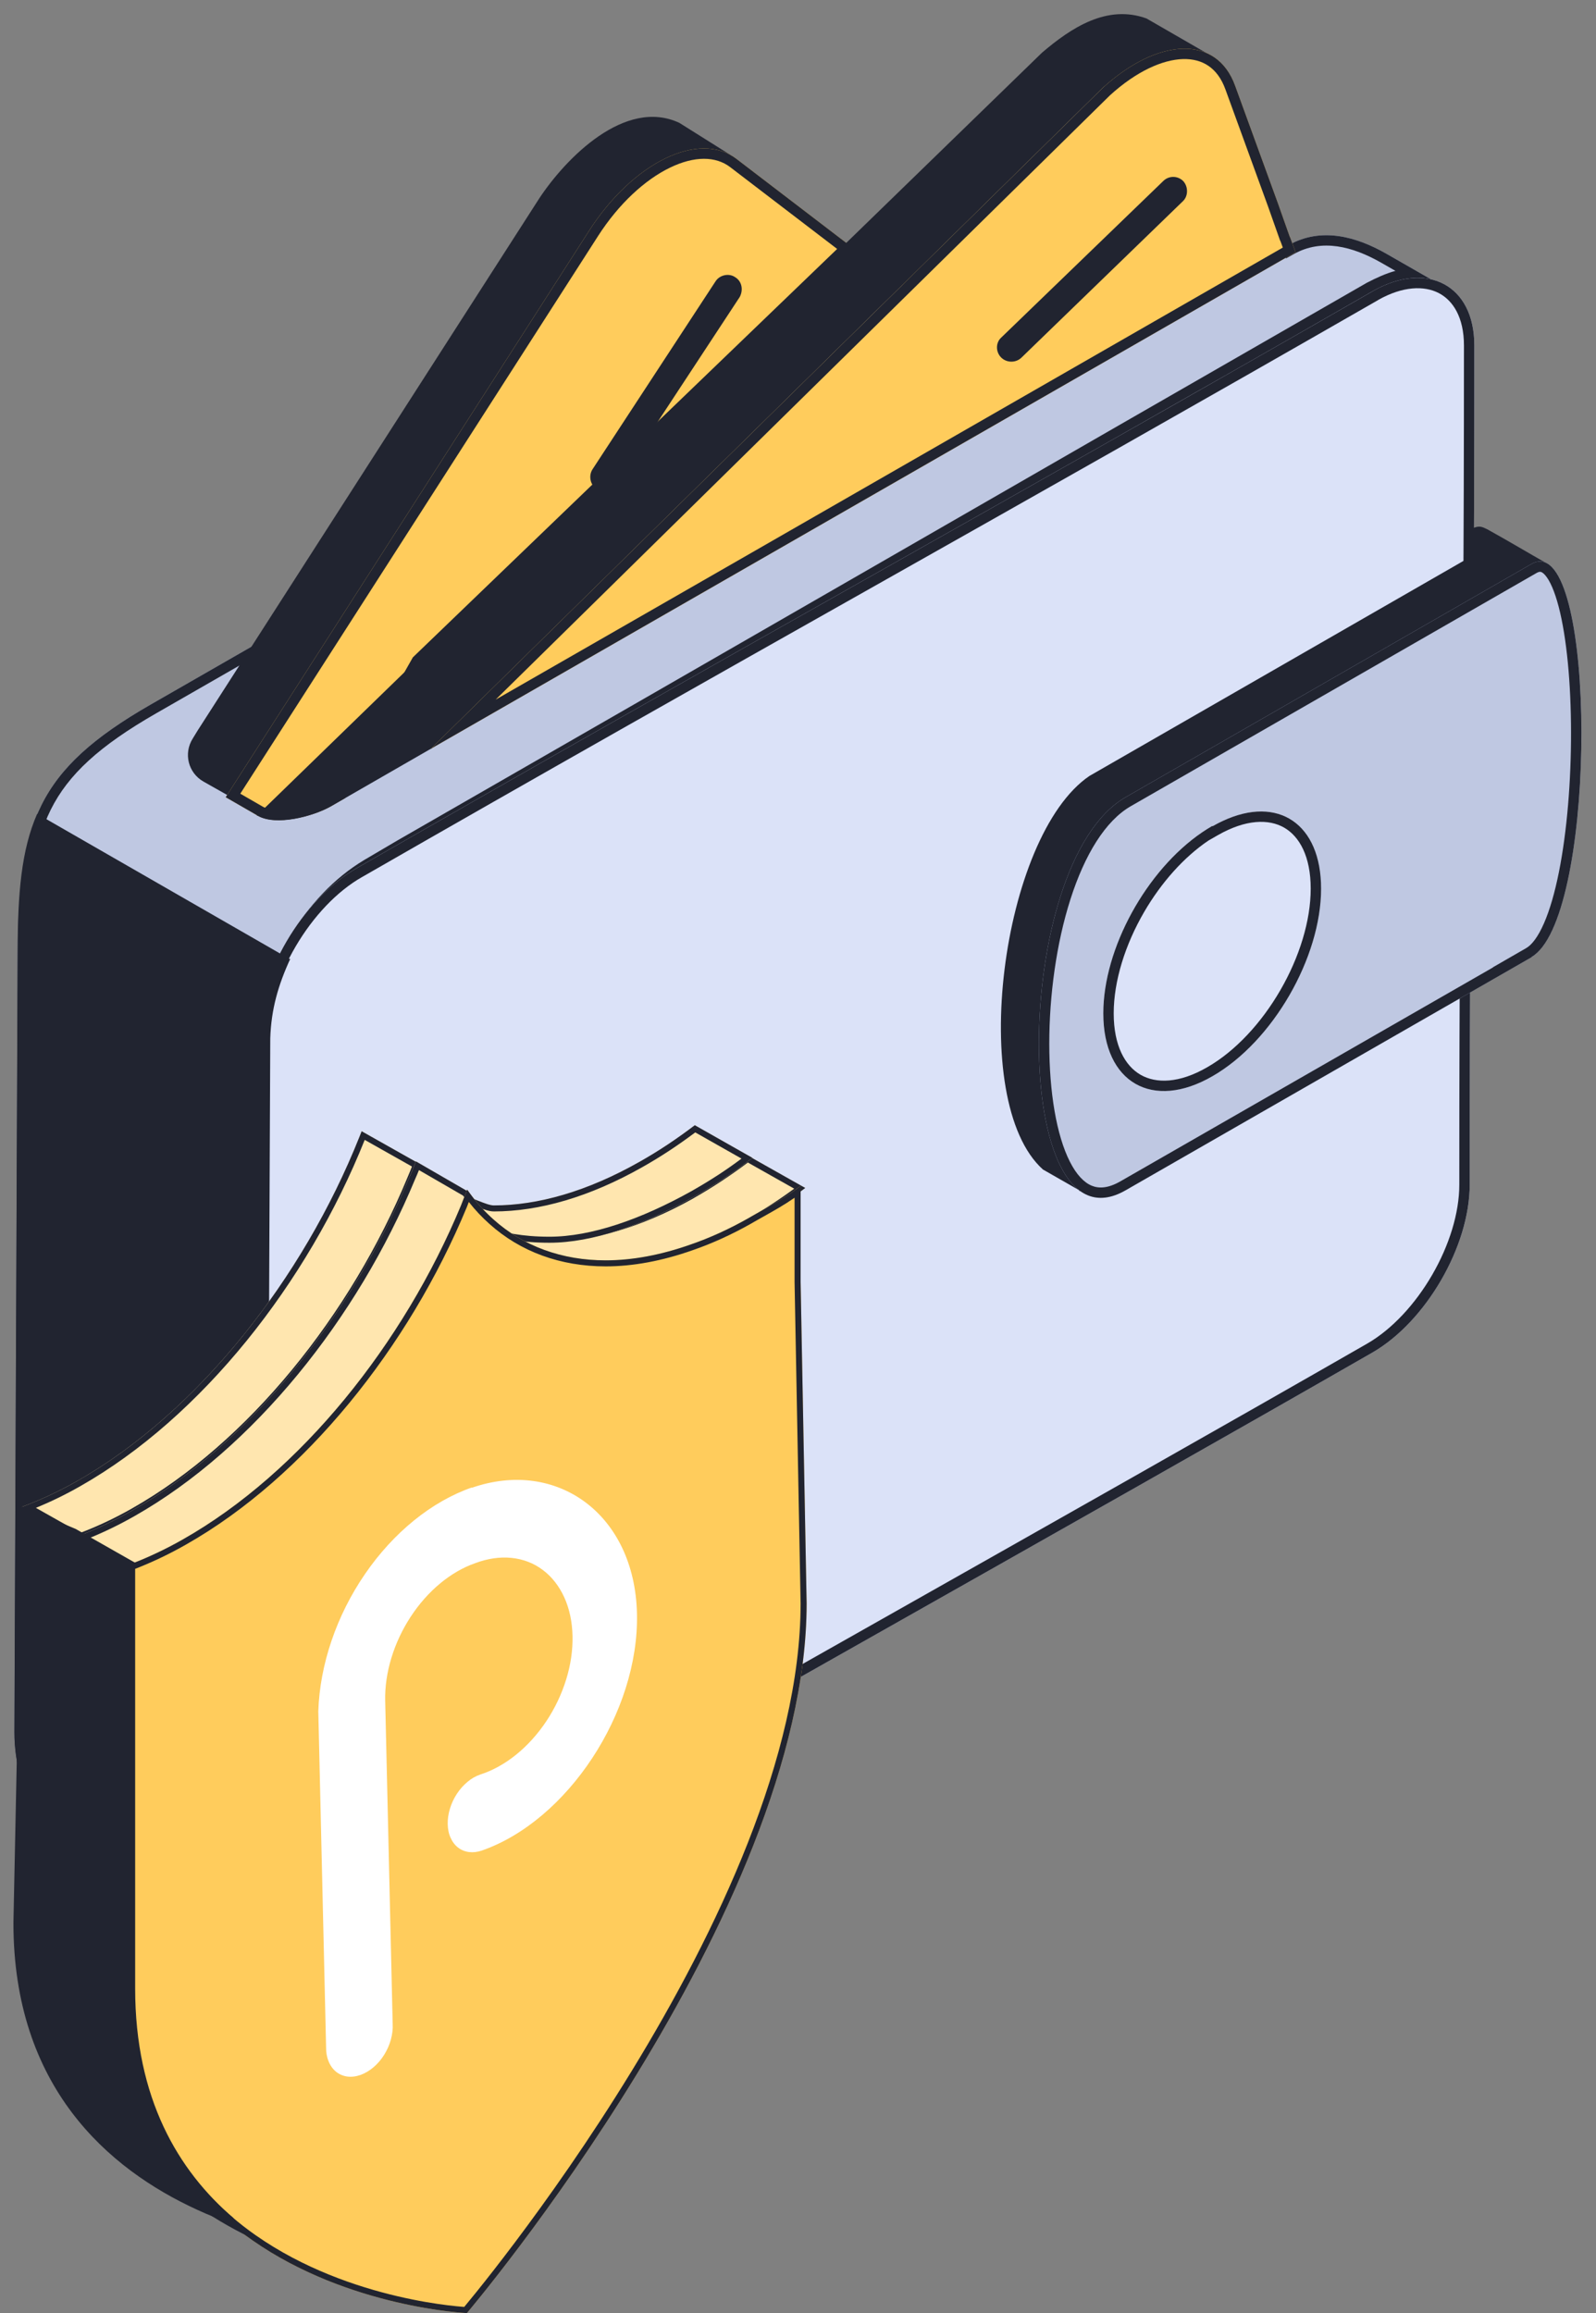
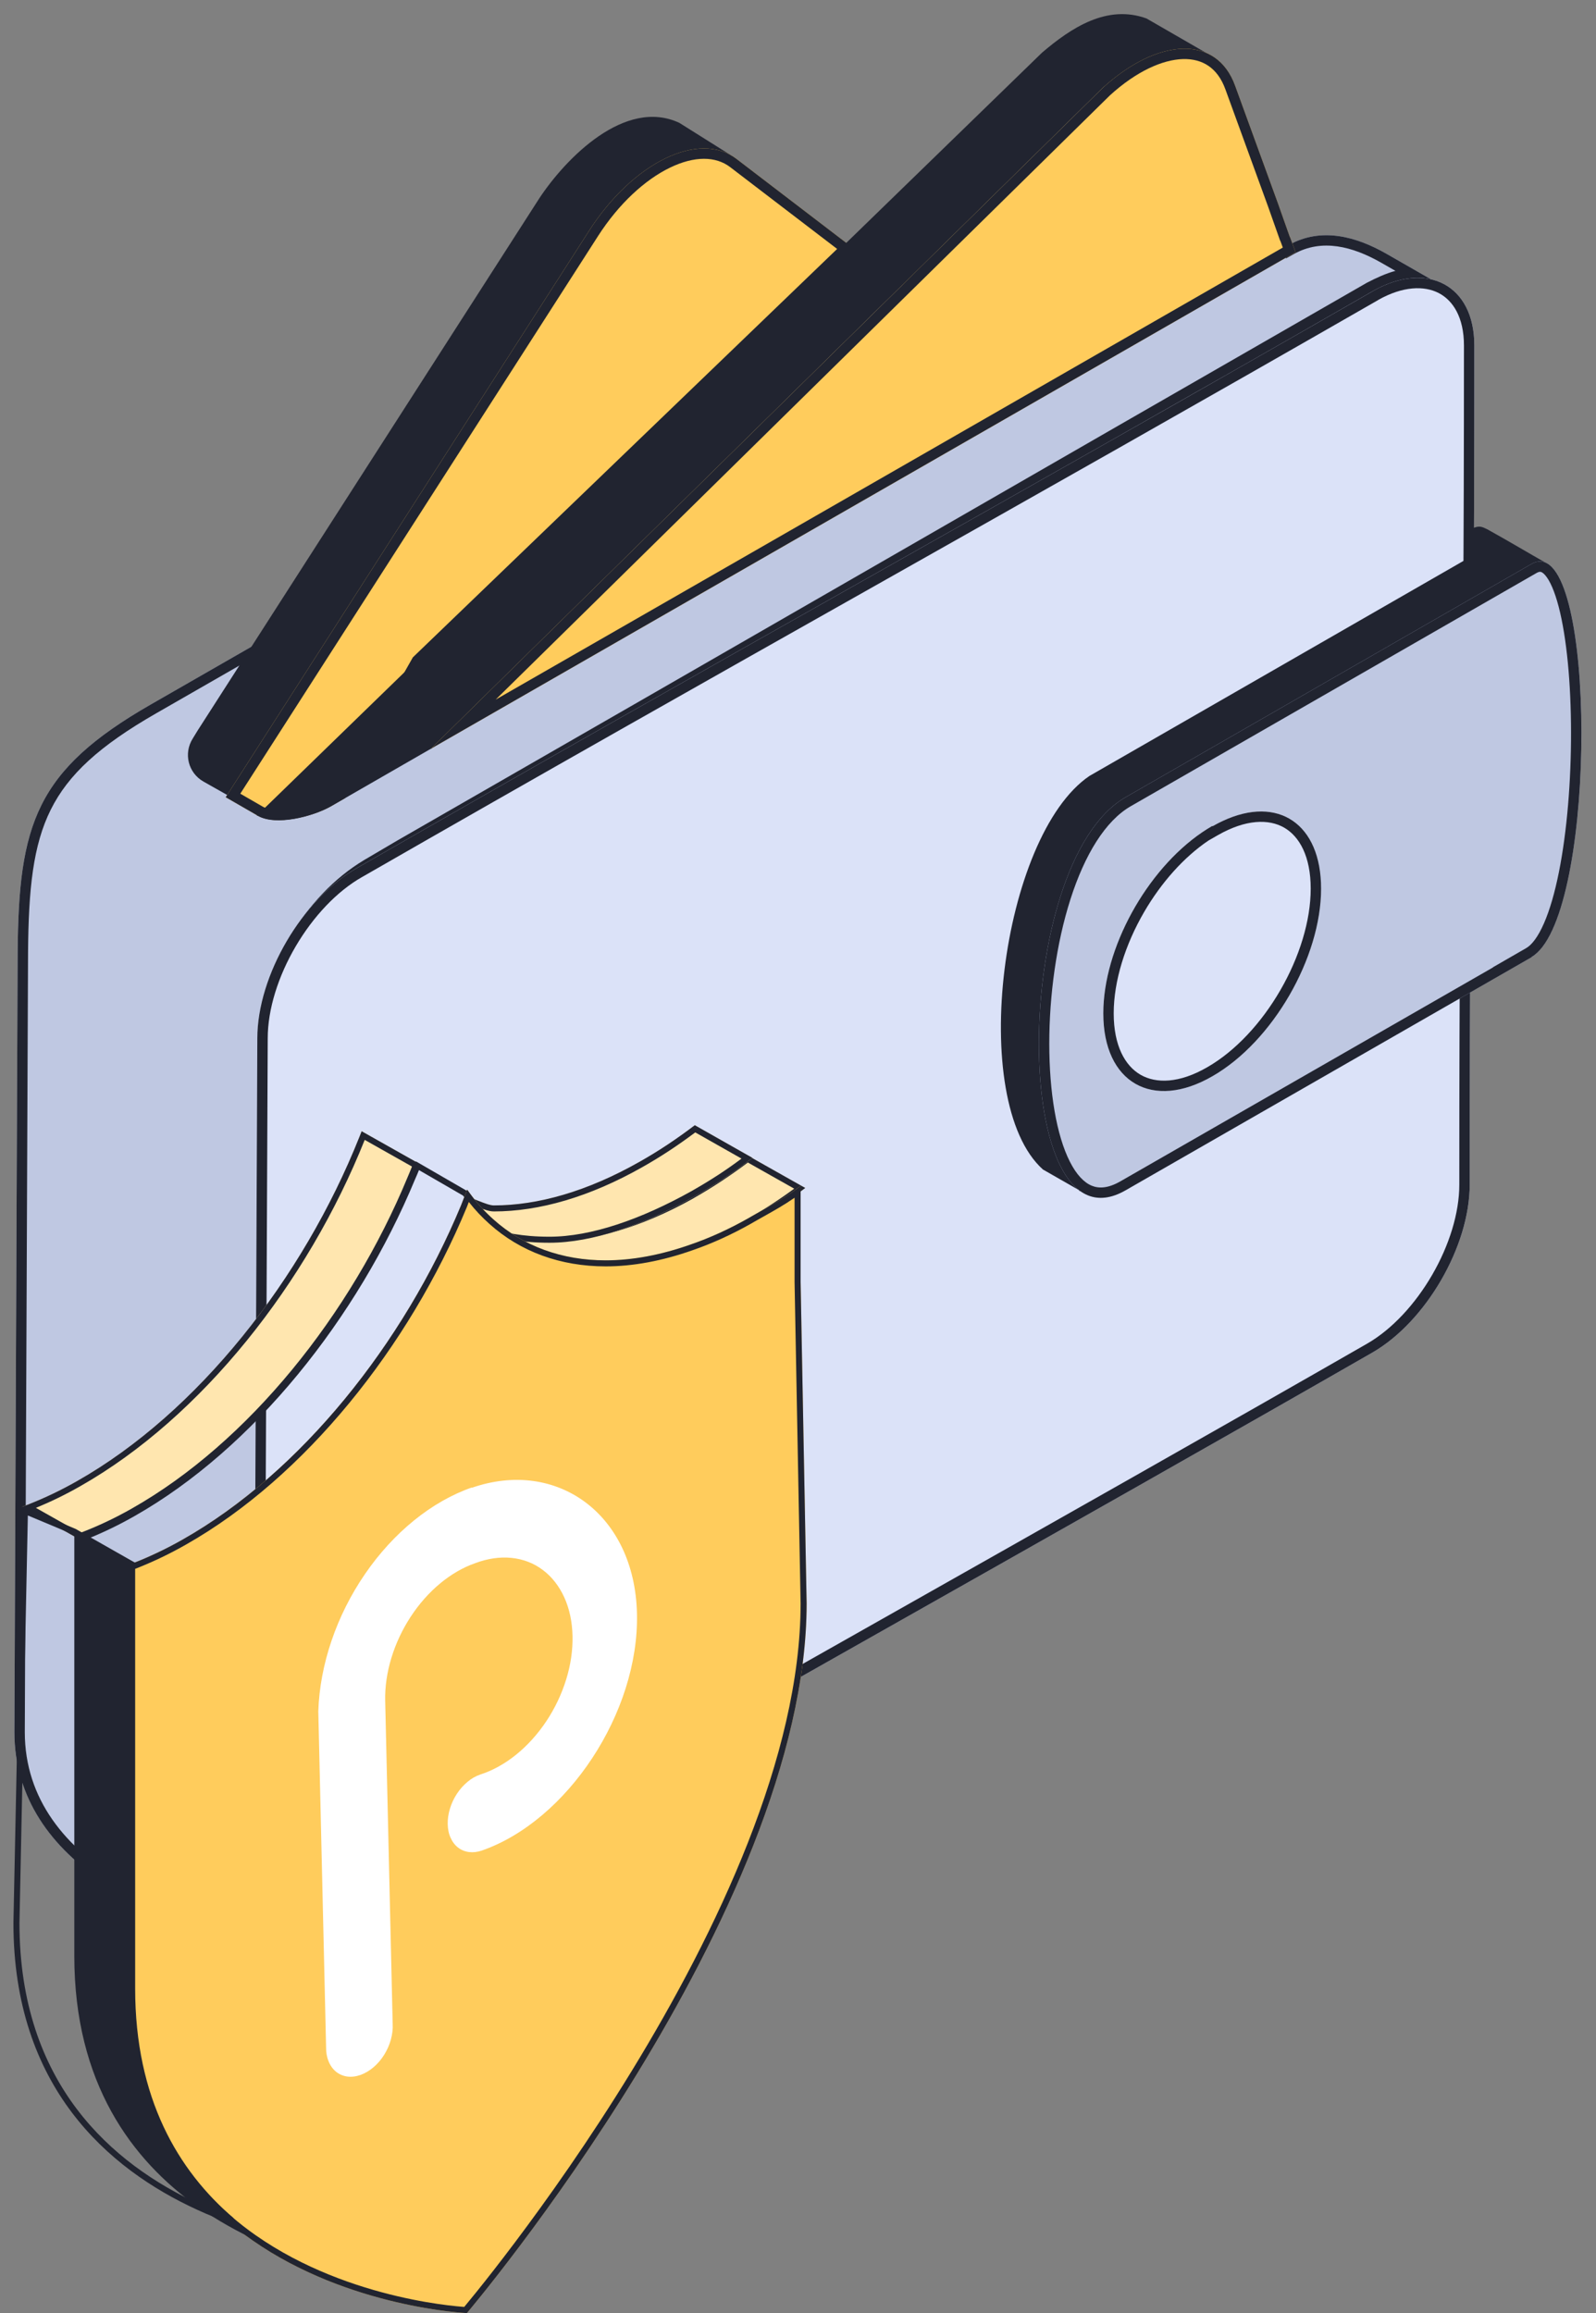
<svg xmlns="http://www.w3.org/2000/svg" width="138" height="200" viewBox="0 0 138 200" fill="none">
  <rect x="0" y="0" width="138" height="200" fill="#808080" stroke="none" />
  <path fill-rule="evenodd" clip-rule="evenodd" d="M27.062 168.213C16.503 167.814 1.245 162.223 1.245 149.763L1.526 82.389C1.606 71.247 3.092 66.614 13.05 60.904C40.955 44.889 64.082 31.59 92.027 15.575L94.878 13.898L97.769 12.261C100.057 11.062 101.824 10.583 104.153 11.941L111.435 21.185C114.286 19.588 117.323 20.488 119.852 21.925L124.59 24.641C122.341 23.602 120.695 24.162 118.607 25.24C88.775 42.373 64.644 56.311 34.812 73.444L31.961 75.121C27.022 78.076 23.489 84.187 23.328 89.858L23.007 162.343C23.128 165.937 23.73 166.896 27.022 168.293L27.062 168.213Z" fill="#BFC8E2" />
  <path fill-rule="evenodd" clip-rule="evenodd" d="M13.05 60.904C3.092 66.614 1.606 71.247 1.526 82.389L1.245 149.763C1.245 161.255 14.225 166.904 24.527 168.026C25.306 168.111 26.07 168.169 26.812 168.203C26.881 168.233 26.951 168.263 27.022 168.293L27.062 168.213C27.06 168.213 27.058 168.213 27.056 168.213C26.986 168.211 26.915 168.208 26.844 168.205C26.833 168.204 26.823 168.204 26.812 168.203C25.995 167.848 25.352 167.518 24.847 167.159C23.431 166.156 23.094 164.935 23.007 162.343L23.328 89.858C23.489 84.187 27.022 78.076 31.961 75.121L34.812 73.444C49.728 64.877 63.219 57.109 76.71 49.342C90.201 41.574 103.691 33.806 118.607 25.24C119.768 24.641 120.792 24.202 121.859 24.108C122.711 24.034 123.591 24.18 124.59 24.641L119.852 21.925C117.323 20.488 114.286 19.588 111.435 21.185L104.153 11.941C101.824 10.583 100.057 11.062 97.769 12.261L94.878 13.898L92.027 15.575C73.987 25.914 57.954 35.12 41.348 44.657C32.23 49.892 22.94 55.227 13.05 60.904ZM95.335 14.669L95.322 14.676L92.48 16.349L92.475 16.351C74.434 26.69 58.402 35.897 41.795 45.433C32.678 50.669 23.388 56.003 13.498 61.679C8.585 64.497 5.901 66.972 4.389 70.007C2.863 73.072 2.465 76.83 2.425 82.394C2.425 82.395 2.425 82.395 2.425 82.396L2.144 149.763C2.144 149.763 2.144 149.764 2.144 149.765C2.145 155.564 5.677 159.829 10.649 162.739C14.468 164.974 19.062 166.359 23.325 166.972C23.237 166.865 23.155 166.754 23.077 166.638C22.346 165.543 22.169 164.171 22.109 162.373L22.108 162.356L22.43 89.843L22.43 89.832C22.599 83.859 26.294 77.468 31.498 74.354L31.504 74.35L34.359 72.671L34.363 72.668C49.278 64.102 62.768 56.335 76.258 48.568L76.26 48.567C89.751 40.799 103.242 33.031 118.159 24.464L118.176 24.454L118.194 24.445C119.012 24.023 119.821 23.647 120.658 23.42L119.407 22.703C119.406 22.702 119.406 22.702 119.405 22.702C116.963 21.314 114.304 20.605 111.876 21.965L111.204 22.342L103.555 12.632C102.595 12.101 101.8 11.958 101.034 12.033C100.197 12.115 99.313 12.464 98.2 13.046L95.335 14.669Z" fill="#212430" />
  <path fill-rule="evenodd" clip-rule="evenodd" d="M118.647 25.2C123.305 22.524 127.48 24.561 127.48 29.873C127.48 68.492 127.079 63.859 127.079 102.438C127.079 107.749 123.305 114.259 118.687 116.935C95.681 130.154 53.327 153.876 30.321 167.095C25.743 169.771 21.889 167.615 21.929 162.263L22.25 89.778C22.25 84.346 26.145 77.717 30.883 75.041C61.679 57.349 87.931 42.852 118.727 25.16L118.647 25.2Z" fill="#DBE2F8" />
  <path fill-rule="evenodd" clip-rule="evenodd" d="M30.321 167.095C41.824 160.486 58.164 151.25 74.504 142.015C90.844 132.78 107.184 123.544 118.687 116.935C123.305 114.259 127.079 107.749 127.079 102.438C127.079 83.153 127.179 74.666 127.28 66.177C127.38 57.683 127.48 49.187 127.48 29.873C127.48 24.6 123.365 22.554 118.749 25.142C118.741 25.147 118.733 25.151 118.725 25.156C118.725 25.156 118.725 25.156 118.725 25.156C118.699 25.17 118.673 25.185 118.647 25.2L118.727 25.16C118.702 25.175 118.676 25.19 118.65 25.205C118.65 25.205 118.65 25.205 118.65 25.205C118.642 25.209 118.634 25.214 118.626 25.218C103.267 34.041 89.036 42.071 74.805 50.101C60.543 58.148 46.281 66.195 30.883 75.041C26.145 77.717 22.25 84.346 22.25 89.778L21.929 162.263C21.889 167.615 25.743 169.771 30.321 167.095ZM119.174 25.931L119.176 25.936C103.775 34.783 89.51 42.832 75.249 50.879L75.248 50.88C60.986 58.927 46.726 66.973 31.332 75.817L31.326 75.82C29.128 77.061 27.073 79.256 25.566 81.828C24.058 84.399 23.149 87.259 23.149 89.778V89.782L22.828 162.27C22.809 164.749 23.686 166.254 24.84 166.913C25.997 167.573 27.746 167.562 29.866 166.323L29.872 166.32C41.378 159.709 57.72 150.472 74.058 141.238L74.061 141.236C90.4 132.001 106.736 122.768 118.236 116.161C120.377 114.92 122.373 112.754 123.836 110.227C125.3 107.7 126.18 104.898 126.18 102.438C126.18 83.148 126.281 74.658 126.381 66.166L126.381 66.16C126.481 57.671 126.582 49.178 126.582 29.873C126.582 27.448 125.643 25.979 124.397 25.336C123.143 24.689 121.3 24.734 119.174 25.931Z" fill="#212430" />
  <path fill-rule="evenodd" clip-rule="evenodd" d="M93.392 102.957L90.18 101.12C83.595 95.209 86.566 72.285 94.195 67.094L127.4 48.004V45.648C127.922 45.448 128.123 45.528 128.605 45.767C130.411 46.766 132.138 47.804 133.905 48.803C133.182 48.523 133.142 48.523 132.419 48.803L97.327 68.971C89.979 74.003 87.77 96.379 93.352 102.997L93.392 102.957Z" fill="#212430" />
  <path fill-rule="evenodd" clip-rule="evenodd" d="M132.459 82.749L97.326 102.917C87.329 108.668 87.329 74.682 97.326 68.931L132.419 48.763C138.12 45.528 138.241 79.394 132.419 82.749H132.459Z" fill="#BFC8E2" />
  <path fill-rule="evenodd" clip-rule="evenodd" d="M133.385 81.854C138.207 75.538 137.785 45.718 132.419 48.763L97.326 68.931C87.329 74.682 87.329 108.668 97.326 102.917L132.459 82.749H132.419C132.429 82.743 132.439 82.737 132.449 82.731C132.452 82.729 132.455 82.727 132.459 82.725C132.786 82.528 133.095 82.233 133.385 81.854ZM129.1 83.644H129.07L131.969 81.974C132.441 81.702 132.979 81.027 133.5 79.835C134.008 78.675 134.443 77.158 134.795 75.394C135.499 71.87 135.849 67.485 135.841 63.286C135.834 59.078 135.468 55.129 134.773 52.461C134.419 51.105 134.011 50.201 133.613 49.74C133.424 49.522 133.289 49.462 133.222 49.447C133.171 49.436 133.066 49.426 132.865 49.539C132.865 49.54 132.864 49.54 132.863 49.541L97.776 69.706C95.576 70.971 93.79 73.9 92.559 77.748C91.341 81.552 90.727 86.066 90.727 90.237C90.727 94.433 91.349 98.156 92.505 100.438C93.082 101.578 93.734 102.244 94.392 102.518C95.006 102.773 95.802 102.76 96.877 102.142L129.1 83.644Z" fill="#212430" />
  <path fill-rule="evenodd" clip-rule="evenodd" d="M104.835 71.447C110.055 68.452 114.23 70.888 114.23 76.838C114.23 82.789 110.055 90.057 104.835 93.053C99.656 96.048 95.399 93.612 95.399 87.621C95.399 81.631 99.615 74.402 104.835 71.407V71.447Z" fill="#DBE2F8" />
  <path fill-rule="evenodd" clip-rule="evenodd" d="M104.818 71.417C104.8 71.427 104.783 71.437 104.766 71.447C104.486 71.61 104.21 71.784 103.936 71.971C99.14 75.238 95.399 81.979 95.399 87.621C95.399 93.612 99.656 96.048 104.835 93.053C110.055 90.057 114.23 82.789 114.23 76.838C114.23 71.234 110.526 68.746 105.734 70.979C105.461 71.106 105.184 71.249 104.905 71.407C104.887 71.417 104.87 71.427 104.852 71.437C104.847 71.44 104.841 71.444 104.835 71.447V71.407C104.829 71.41 104.823 71.413 104.818 71.417ZM104.491 72.677C102.356 74.118 100.405 76.319 98.937 78.84C97.29 81.669 96.298 84.82 96.298 87.621C96.298 90.425 97.287 92.163 98.624 92.931C99.961 93.699 101.961 93.68 104.384 92.278L104.386 92.277C106.827 90.877 109.073 88.442 110.711 85.607C112.35 82.772 113.332 79.621 113.332 76.838C113.332 74.049 112.36 72.324 111.04 71.562C109.72 70.802 107.731 70.818 105.284 72.222L104.491 72.677Z" fill="#212430" />
  <path fill-rule="evenodd" clip-rule="evenodd" d="M19.915 68.891L17.586 67.573C16.261 66.814 15.86 65.137 16.663 63.859L17.104 63.14C26.941 47.804 36.778 32.508 46.615 17.173C48.904 13.698 54.043 8.427 58.741 10.623L63.206 13.427C58.548 11.271 53.682 16.374 51.313 19.928C40.834 36.263 30.354 52.597 19.875 68.931L19.915 68.891Z" fill="#212430" />
  <path fill-rule="evenodd" clip-rule="evenodd" d="M36.417 57.389L29.833 69.011L28.588 69.73C27.022 70.608 23.85 71.407 22.284 70.528L19.514 68.931C29.993 52.597 40.473 36.263 50.952 19.928C54.726 14.058 60.428 11.262 63.68 13.738L73.758 21.446L36.417 57.389Z" fill="#FFCC5C" />
  <path fill-rule="evenodd" clip-rule="evenodd" d="M35.699 56.836L72.384 21.524L63.134 14.449C63.134 14.449 63.134 14.449 63.134 14.449C61.885 13.498 60.047 13.464 57.907 14.507C55.781 15.544 53.527 17.583 51.709 20.41C51.709 20.411 51.709 20.411 51.709 20.411L20.777 68.625L22.725 69.748C22.727 69.749 22.728 69.75 22.729 69.751C23.233 70.031 24.152 70.096 25.286 69.905C26.379 69.721 27.46 69.334 28.142 68.952C28.144 68.951 28.145 68.95 28.147 68.95L29.17 68.359L35.699 56.836ZM29.833 69.011L28.588 69.73C27.022 70.608 23.85 71.407 22.284 70.528L19.514 68.931L50.952 19.928C54.726 14.058 60.428 11.262 63.68 13.738L73.758 21.446L36.417 57.389L29.833 69.011Z" fill="#212430" />
  <path fill-rule="evenodd" clip-rule="evenodd" d="M37.261 64.737L28.588 69.729C27.022 70.608 23.85 71.447 22.284 70.528H22.204L90.1 4.553C92.629 2.396 95.721 0.359 99.134 1.597L104.394 4.633C100.981 3.395 97.889 5.471 95.36 7.588L37.301 64.737H37.261Z" fill="#212430" />
  <path fill-rule="evenodd" clip-rule="evenodd" d="M111.541 20.488L112.022 21.805L105.277 25.679L65.367 48.603L37.261 64.737L95.36 7.588C100.098 3.275 105.197 2.955 106.803 7.428L110.497 17.572L111.541 20.527V20.488Z" fill="#FFCC5C" />
  <path fill-rule="evenodd" clip-rule="evenodd" d="M112.022 21.805L111.541 20.488V20.527L110.497 17.572L106.803 7.428C105.197 2.955 100.098 3.275 95.36 7.588L37.261 64.737L112.022 21.805ZM64.918 47.828L104.828 24.904L110.92 21.405L110.707 20.822L110.693 20.825L109.652 17.878L109.649 17.869L105.957 7.73C105.608 6.76 105.093 6.107 104.495 5.698C103.897 5.289 103.154 5.083 102.282 5.108C100.511 5.159 98.254 6.17 95.979 8.237L42.855 60.493L64.918 47.828Z" fill="#212430" />
-   <path fill-rule="evenodd" clip-rule="evenodd" d="M87.45 31.27C87.129 31.27 86.807 31.151 86.566 30.911C86.085 30.432 86.085 29.633 86.566 29.194L100.579 15.655C101.061 15.176 101.824 15.176 102.306 15.655C102.747 16.134 102.747 16.933 102.306 17.372L88.333 30.911C88.092 31.151 87.771 31.27 87.45 31.27Z" fill="#212430" />
-   <path fill-rule="evenodd" clip-rule="evenodd" d="M25.095 82.949L3.213 70.369C1.847 73.484 1.526 77.238 1.526 82.39L1.245 149.763C1.245 162.223 16.503 167.814 27.062 168.214C23.77 166.816 23.168 165.857 23.047 162.263L23.369 89.778C23.449 87.262 24.051 85.185 25.095 82.909H25.135L25.095 82.949Z" fill="#212430" />
-   <path fill-rule="evenodd" clip-rule="evenodd" d="M52.277 42.493C52.076 42.493 51.835 42.413 51.594 42.293C51.032 41.934 50.872 41.135 51.233 40.576L61.873 24.321C62.234 23.762 63.038 23.602 63.559 23.962C64.162 24.321 64.282 25.08 63.961 25.679L53.281 41.934C53.04 42.293 52.678 42.493 52.237 42.493H52.277Z" fill="#212430" />
  <path d="M1.895 130.291L6.896 133.113C8.454 132.531 10.056 131.799 11.679 130.873C21.858 125.1 30.765 113.964 35.724 101.988C35.921 101.536 36.097 101.084 36.272 100.631L31.27 97.81C26.422 110.281 17.23 122.063 6.677 128.051C5.054 128.977 3.452 129.71 1.895 130.291Z" fill="#FFE6AF" />
  <path fill-rule="evenodd" clip-rule="evenodd" d="M11.421 130.42L11.422 130.419C21.479 124.716 30.318 113.683 35.242 101.789L35.244 101.785L35.246 101.78C35.378 101.476 35.501 101.172 35.622 100.863L31.535 98.558C26.599 110.908 17.454 122.535 6.935 128.504C5.641 129.242 4.361 129.859 3.105 130.376L6.94 132.539C8.402 131.981 9.901 131.287 11.421 130.42ZM6.896 133.113L1.895 130.291C2.104 130.213 2.314 130.132 2.525 130.048C3.883 129.509 5.272 128.853 6.677 128.051C17.091 122.142 26.181 110.589 31.077 98.299C31.142 98.136 31.207 97.973 31.27 97.81L36.272 100.631C36.097 101.084 35.921 101.536 35.724 101.988C30.765 113.964 21.858 125.1 11.679 130.873C10.056 131.799 8.454 132.531 6.896 133.113Z" fill="#212430" />
-   <path d="M6.586 132.897L11.588 135.719C13.146 135.137 14.747 134.405 16.37 133.479C26.55 127.728 35.457 116.57 40.415 104.594C40.547 104.25 40.678 103.927 40.81 103.582C40.854 103.474 40.425 103.129 40.469 103.022L35.962 100.416C35.786 100.868 35.611 101.32 35.413 101.751C30.455 113.706 21.548 124.863 11.368 130.636C9.745 131.562 8.144 132.294 6.586 132.876V132.897Z" fill="#FFE6AF" />
  <path fill-rule="evenodd" clip-rule="evenodd" d="M16.112 133.026L16.114 133.025C26.168 127.345 35.006 116.293 39.931 104.402C39.996 104.229 40.062 104.063 40.127 103.899L40.127 103.897C40.163 103.807 40.198 103.718 40.233 103.628C40.191 103.579 40.127 103.504 40.079 103.432C40.069 103.417 40.057 103.399 40.044 103.378L36.226 101.17C36.12 101.435 36.009 101.701 35.891 101.96C30.898 113.992 21.925 125.248 11.626 131.089C10.325 131.831 9.038 132.451 7.775 132.969L11.632 135.145C13.093 134.587 14.593 133.893 16.112 133.026ZM11.588 135.719L6.586 132.897V132.876C6.591 132.874 6.596 132.872 6.601 132.87C6.798 132.796 6.996 132.72 7.194 132.642C8.559 132.101 9.956 131.442 11.368 130.636C21.548 124.863 30.455 113.706 35.413 101.751C35.539 101.477 35.656 101.193 35.77 100.907C35.834 100.744 35.898 100.58 35.962 100.416L40.469 103.022C40.447 103.076 40.544 103.189 40.64 103.302C40.736 103.415 40.832 103.528 40.81 103.582C40.744 103.754 40.678 103.921 40.612 104.088C40.547 104.255 40.481 104.422 40.415 104.594C35.457 116.57 26.55 127.728 16.37 133.479C14.747 134.405 13.146 135.137 11.588 135.719Z" fill="#212430" />
  <path d="M42.555 106.141C45.143 108.467 48.456 109.673 52.252 109.673C54.555 109.673 57.034 109.221 59.623 108.295C61.246 107.713 62.914 106.959 64.625 106.011C64.691 105.968 64.778 105.925 64.844 105.882C66.468 104.956 68.069 103.901 69.627 102.716L64.625 99.894C63.067 101.079 61.488 102.134 59.864 103.061C59.798 103.104 59.711 103.147 59.645 103.19C55.213 105.667 51.001 106.852 47.272 106.852C45.604 106.852 44.025 106.615 42.555 106.141Z" fill="#FFE6AF" />
  <path fill-rule="evenodd" clip-rule="evenodd" d="M64.572 105.437L64.586 105.43C65.969 104.64 67.336 103.756 68.674 102.777L64.666 100.516C63.184 101.627 61.68 102.624 60.135 103.506C60.091 103.534 60.046 103.559 60.015 103.577L60.01 103.58C59.967 103.603 59.945 103.616 59.93 103.626L59.915 103.636L59.899 103.645C55.409 106.154 51.11 107.373 47.272 107.373C46.447 107.373 45.641 107.316 44.857 107.203C46.981 108.488 49.476 109.152 52.252 109.152C54.487 109.152 56.906 108.713 59.447 107.804C61.038 107.234 62.675 106.495 64.358 105.564C64.4 105.537 64.444 105.512 64.474 105.495L64.479 105.492C64.522 105.469 64.543 105.456 64.559 105.446L64.572 105.437ZM64.625 106.011C62.914 106.959 61.246 107.713 59.623 108.295C57.034 109.221 54.555 109.673 52.252 109.673C48.929 109.673 45.977 108.749 43.557 106.959C43.212 106.704 42.878 106.431 42.555 106.141C42.955 106.27 43.364 106.381 43.78 106.475C44.892 106.726 46.059 106.852 47.272 106.852C51.001 106.852 55.213 105.667 59.645 103.19C59.678 103.168 59.716 103.147 59.754 103.125C59.793 103.104 59.831 103.082 59.864 103.061C61.488 102.134 63.067 101.079 64.625 99.894L69.627 102.716C69.475 102.831 69.324 102.945 69.171 103.058C67.758 104.104 66.31 105.046 64.844 105.882C64.811 105.904 64.773 105.925 64.734 105.947C64.696 105.968 64.658 105.99 64.625 106.011Z" fill="#212430" />
  <path d="M40.469 104.325C41.061 105.143 41.309 106.024 42.033 106.67C43.075 106.931 44.639 107.452 47.506 107.452C51.236 107.452 55.645 105.904 60.077 103.427C60.142 103.384 60.23 103.341 60.296 103.298C61.919 102.372 63.521 101.316 65.056 100.11L60.077 97.289C58.519 98.473 56.939 99.529 55.294 100.455C50.775 103.018 46.497 104.224 42.701 104.224C42.109 104.224 41.017 103.607 40.469 103.543V104.325Z" fill="#FFE6AF" />
  <path fill-rule="evenodd" clip-rule="evenodd" d="M60.024 102.853L60.038 102.845C61.424 102.055 62.792 101.169 64.115 100.176L60.117 97.911C58.632 99.024 57.122 100.024 55.55 100.909C50.972 103.505 46.606 104.745 42.701 104.745C42.475 104.745 42.237 104.689 42.028 104.626C41.813 104.56 41.587 104.475 41.379 104.393C41.331 104.375 41.284 104.356 41.239 104.338C41.178 104.314 41.119 104.291 41.062 104.269C41.234 104.536 41.381 104.805 41.514 105.049C41.563 105.139 41.61 105.225 41.656 105.307C41.852 105.657 42.041 105.95 42.291 106.198C42.383 106.222 42.479 106.247 42.578 106.273C43.609 106.546 45.064 106.931 47.506 106.931C51.103 106.931 55.416 105.434 59.808 102.98C59.851 102.953 59.895 102.928 59.926 102.911L59.931 102.908C59.973 102.884 59.995 102.872 60.01 102.862L60.024 102.853ZM60.077 103.427C55.645 105.904 51.236 107.452 47.506 107.452C44.995 107.452 43.483 107.052 42.446 106.777C42.299 106.739 42.162 106.702 42.033 106.67C41.587 106.273 41.322 105.787 41.047 105.281C40.874 104.964 40.697 104.64 40.469 104.325V103.543C40.612 103.56 40.792 103.614 40.99 103.685C41.131 103.736 41.281 103.795 41.434 103.855C41.892 104.035 42.373 104.224 42.701 104.224C46.497 104.224 50.775 103.018 55.294 100.455C56.939 99.529 58.519 98.473 60.077 97.289L65.056 100.11C64.908 100.227 64.759 100.342 64.609 100.456C63.211 101.519 61.762 102.461 60.296 103.298C60.263 103.32 60.224 103.341 60.186 103.363C60.148 103.384 60.109 103.406 60.077 103.427Z" fill="#212430" />
  <path d="M11.017 135.274V171.934C11.017 181.519 14.79 187.83 19.616 191.987C20.34 192.612 21.086 193.193 21.832 193.71C30.191 199.547 40.37 200 40.37 200C40.37 200 69.746 165.386 69.746 138.634L69.225 110.831C69.225 105.015 69.225 102.538 69.225 102.538C67.667 103.723 66.587 104.257 64.963 105.183C64.897 105.226 64.81 105.269 64.744 105.312C63.033 106.282 61.365 107.036 59.742 107.596C57.131 108.522 54.652 108.974 52.371 108.974C48.575 108.974 45.241 107.746 42.674 105.442C41.95 104.795 41.27 104.063 40.677 103.245C40.59 103.115 40.48 102.986 40.392 102.857C40.348 102.965 40.304 103.094 40.261 103.202C40.129 103.546 39.997 103.869 39.866 104.214C34.908 116.168 26.001 127.326 15.821 133.098C14.198 134.024 12.596 134.757 11.039 135.338L11.017 135.274Z" fill="#FFCC5C" />
  <path fill-rule="evenodd" clip-rule="evenodd" d="M11.526 135.152C11.42 135.193 11.315 135.234 11.21 135.274C11.153 135.296 11.096 135.317 11.039 135.338L11.017 135.274V171.934C11.017 181.519 14.79 187.83 19.616 191.987C20.34 192.612 21.086 193.193 21.832 193.71C30.191 199.547 40.37 200 40.37 200C40.37 200 69.746 165.386 69.746 138.634L69.225 110.831V102.538C69.045 102.675 68.872 102.803 68.703 102.924C67.682 103.656 66.837 104.13 65.819 104.7C65.548 104.852 65.265 105.011 64.963 105.183C64.93 105.205 64.892 105.226 64.854 105.248C64.815 105.269 64.777 105.291 64.744 105.312C63.033 106.282 61.365 107.036 59.742 107.596C57.131 108.522 54.652 108.974 52.371 108.974C48.575 108.974 45.241 107.746 42.674 105.442C41.983 104.825 41.332 104.13 40.76 103.357C40.732 103.32 40.705 103.282 40.677 103.245C40.633 103.18 40.584 103.115 40.535 103.051C40.485 102.986 40.436 102.922 40.392 102.857C40.37 102.911 40.348 102.97 40.326 103.029C40.304 103.088 40.282 103.148 40.261 103.202C40.231 103.28 40.201 103.357 40.171 103.433C40.135 103.525 40.099 103.617 40.063 103.708C39.997 103.875 39.931 104.042 39.866 104.214C34.908 116.168 26.001 127.326 15.821 133.098C14.367 133.928 12.929 134.602 11.526 135.152ZM16.079 133.551C14.54 134.429 13.02 135.136 11.538 135.706V171.934C11.538 181.36 15.24 187.53 19.957 191.592C20.668 192.206 21.4 192.776 22.129 193.282L22.131 193.283C26.237 196.151 30.803 197.703 34.355 198.537C36.128 198.953 37.643 199.189 38.713 199.321C39.248 199.386 39.67 199.426 39.959 199.449C40.027 199.455 40.087 199.459 40.14 199.463C40.184 199.41 40.237 199.346 40.298 199.272C40.512 199.014 40.826 198.631 41.226 198.134C42.026 197.139 43.17 195.687 44.544 193.86C47.29 190.207 50.952 185.058 54.613 179.077C61.95 167.09 69.223 151.858 69.225 138.639L68.703 110.836V103.561C67.786 104.196 66.987 104.643 66.066 105.16C65.801 105.308 65.525 105.463 65.234 105.629C65.19 105.657 65.145 105.682 65.114 105.699L65.109 105.702C65.066 105.726 65.044 105.739 65.029 105.748L65.015 105.758L65.001 105.766C63.265 106.749 61.569 107.516 59.914 108.088C57.257 109.03 54.72 109.495 52.371 109.495C48.459 109.495 44.997 108.228 42.326 105.83C41.689 105.262 41.084 104.627 40.537 103.926C40.475 104.084 40.414 104.24 40.353 104.4L40.35 104.407L40.347 104.414C35.355 116.45 26.381 127.709 16.079 133.551Z" fill="#212430" />
-   <path d="M2.155 130.645L1.422 166.269C1.422 180.291 9.495 187.313 17.152 190.824C18.117 191.276 19.082 191.642 20.026 191.987C15.177 187.83 11.426 181.519 11.426 171.933V135.273L6.424 132.43L2.155 130.645Z" fill="#212430" />
  <path fill-rule="evenodd" clip-rule="evenodd" d="M1.902 130.256L6.539 132.196L11.686 135.122V171.933C11.686 181.44 15.402 187.679 20.195 191.789L19.936 192.231C18.992 191.886 18.018 191.517 17.042 191.06C13.187 189.292 9.216 186.635 6.207 182.645C3.196 178.65 1.161 173.334 1.161 166.269V166.263L1.902 130.256ZM2.408 131.033L1.682 166.269C1.682 166.27 1.682 166.27 1.682 166.271C1.683 173.227 3.684 178.432 6.624 182.331C9.566 186.234 13.459 188.844 17.26 190.587L17.262 190.588C17.786 190.833 18.31 191.053 18.832 191.258C14.435 187.06 11.165 180.913 11.165 171.933V135.425L6.309 132.665L2.408 131.033Z" fill="#212430" />
  <path d="M6.425 132.452V169.112C6.425 180.076 11.361 186.753 17.153 190.846C18.82 191.987 20.531 192.956 22.242 193.732C21.475 193.215 20.729 192.633 20.027 192.009C15.178 187.852 11.427 181.54 11.427 171.955V135.295L6.425 132.452Z" fill="#212430" />
  <path d="M40.801 128.612C37.329 129.819 34.019 132.505 31.557 136.1C29.091 139.691 27.655 143.932 27.522 147.959L28.195 176.992C28.188 177.447 28.258 177.86 28.411 178.224C28.554 178.592 28.775 178.893 29.05 179.125C29.326 179.347 29.66 179.494 30.019 179.544C30.377 179.593 30.764 179.548 31.153 179.413C31.542 179.277 31.925 179.055 32.275 178.759C32.626 178.463 32.948 178.098 33.209 177.679C33.469 177.26 33.672 176.812 33.797 176.351C33.921 175.891 33.98 175.428 33.953 174.99L33.306 147.056C33.25 144.641 34.052 142.021 35.504 139.797C36.968 137.558 38.974 135.892 41.092 135.155C42.159 134.754 43.223 134.598 44.227 134.701C45.236 134.802 46.155 135.154 46.932 135.744C47.717 136.33 48.345 137.136 48.791 138.114C49.236 139.092 49.475 140.216 49.504 141.444C49.532 142.672 49.348 143.943 48.955 145.213C48.562 146.483 47.98 147.709 47.235 148.828C46.489 149.947 45.597 150.933 44.622 151.719C43.633 152.515 42.584 153.094 41.515 153.436C41.13 153.57 40.761 153.778 40.419 154.07C40.077 154.353 39.762 154.706 39.501 155.105C39.24 155.504 39.037 155.942 38.904 156.386C38.77 156.83 38.702 157.286 38.712 157.72C38.722 158.154 38.801 158.559 38.962 158.901C39.114 159.246 39.334 159.537 39.609 159.749C39.884 159.962 40.209 160.092 40.559 160.134C40.909 160.177 41.287 160.135 41.667 160.003C49.033 157.441 55.275 148.09 55.076 139.507C54.877 130.923 48.154 126.08 40.788 128.641L40.788 128.611L40.801 128.612Z" fill="white" />
</svg>